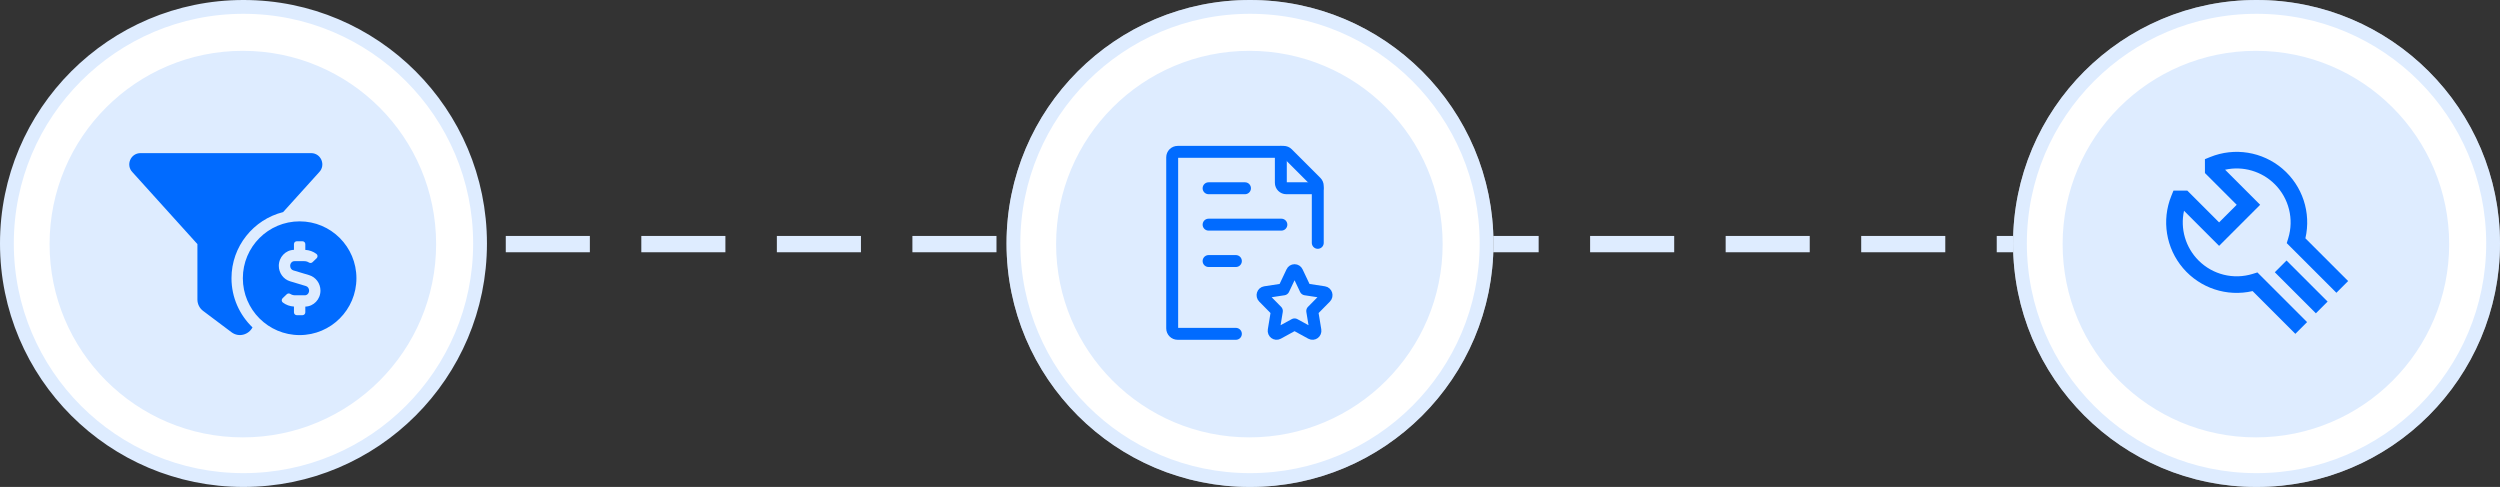
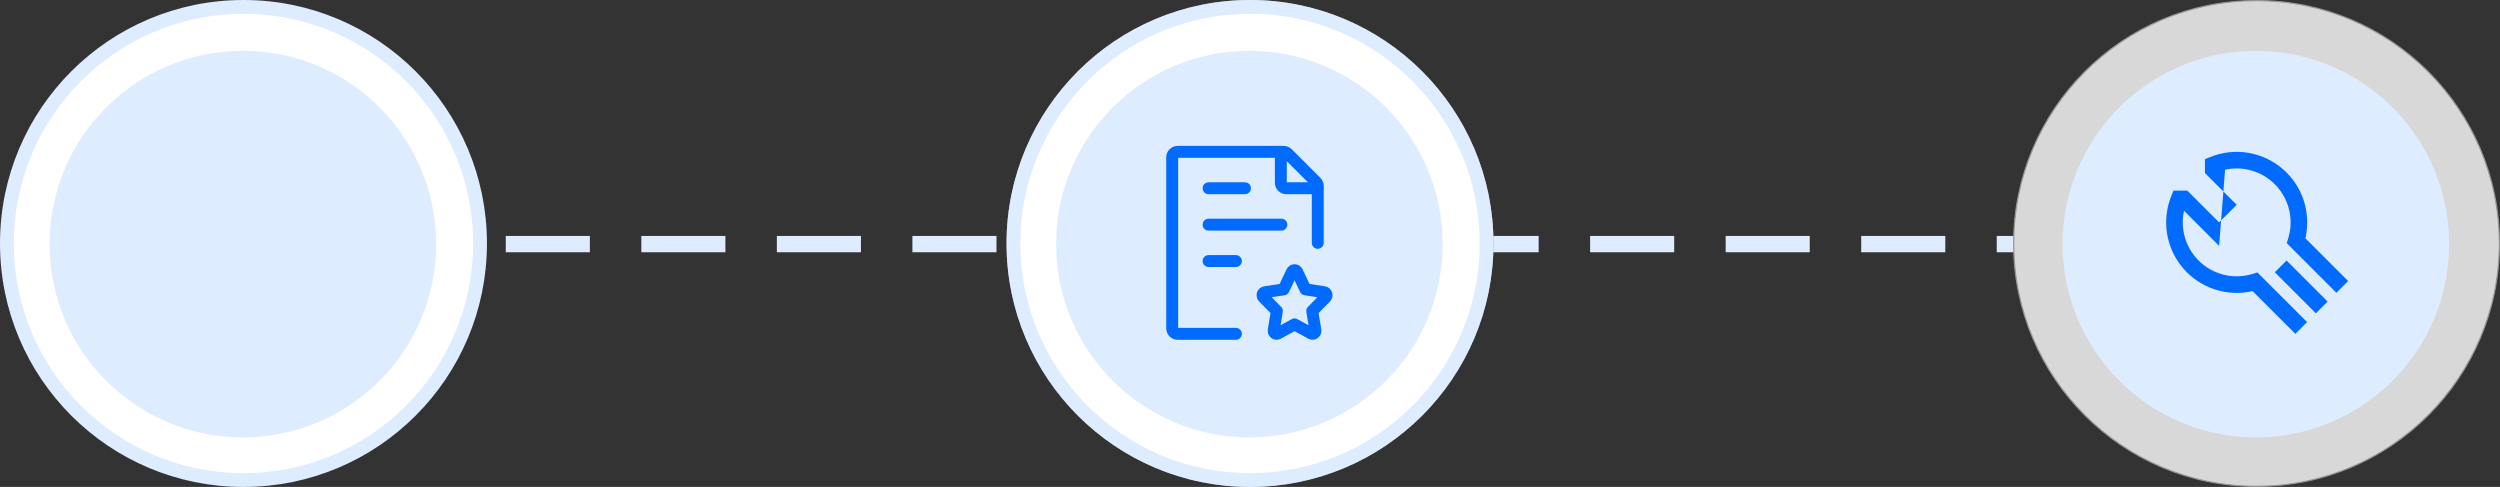
<svg xmlns="http://www.w3.org/2000/svg" width="1992px" height="388px" viewBox="0 0 1992 388" version="1.1">
  <rect x="0" y="0" width="1992" height="388" fill="#333333" stroke="none" />
  <title>Group</title>
  <g id="Page-1" stroke="none" stroke-width="1" fill="none" fill-rule="evenodd">
    <g id="Artboard" transform="translate(-263, -287)">
      <g id="Group" transform="translate(263, 287)">
        <line x1="193.5" y1="194.5" x2="1797.5" y2="194.5" id="Line" stroke="#DEECFF" stroke-width="13" stroke-linecap="square" stroke-dasharray="54" />
        <circle id="Oval" stroke="#DEECFF" stroke-width="11" fill="#FFFFFF" cx="194" cy="194" r="188.5" />
        <circle id="Oval-Copy-3" stroke="#DEECFF" stroke-width="11" fill="#DEECFF" cx="193.5" cy="194.5" r="148.5" />
        <circle id="Oval-Copy" stroke="#979797" fill="#D8D8D8" cx="996" cy="194" r="193.5" />
        <circle id="Oval-Copy-2" stroke="#979797" fill="#D8D8D8" cx="1798" cy="194" r="193.5" />
        <g id="svgexport-1-(12)" transform="translate(103, 122)" fill="#016BFF" fill-rule="nonzero">
-           <path d="M122.588,46.995 L151.208,15.313 C156.851,9.663 152.854,0 144.873,0 L8.976,0 C0.995,0 -3.001,9.663 2.641,15.313 L54.3,72.5 L54.3,116.657 C54.3,120.223 55.977,123.579 58.825,125.72 L81.447,142.712 C87.346,147.141 95.155,144.686 98.195,138.869 C87.898,128.965 81.45,115.08 81.45,99.688 C81.45,74.259 98.998,52.911 122.588,46.995 M135.75,54.375 C110.758,54.375 90.5,74.661 90.5,99.688 C90.5,124.714 110.758,145 135.75,145 C160.742,145 181,124.714 181,99.688 C181,74.661 160.742,54.375 135.75,54.375 M140.275,122.31 L140.275,126.875 C140.275,128.127 139.262,129.141 138.012,129.141 L133.487,129.141 C132.237,129.141 131.225,128.127 131.225,126.875 L131.225,122.262 C128.032,122.097 124.927,120.982 122.353,119.047 C121.25,118.217 121.194,116.564 122.192,115.609 L125.515,112.434 C126.298,111.687 127.463,111.653 128.38,112.228 C129.474,112.913 130.716,113.281 132.005,113.281 L139.955,113.281 C141.794,113.281 143.293,111.605 143.293,109.546 C143.293,107.861 142.272,106.377 140.812,105.941 L128.086,102.117 C122.828,100.537 119.154,95.485 119.154,89.829 C119.154,82.885 124.542,77.244 131.222,77.065 L131.222,72.5 C131.222,71.248 132.235,70.234 133.485,70.234 L138.01,70.234 C139.26,70.234 140.272,71.248 140.272,72.5 L140.272,77.113 C143.465,77.278 146.57,78.391 149.144,80.328 C150.247,81.158 150.303,82.811 149.305,83.766 L145.982,86.941 C145.199,87.688 144.033,87.722 143.117,87.147 C142.023,86.459 140.781,86.094 139.492,86.094 L131.542,86.094 C129.703,86.094 128.204,87.77 128.204,89.829 C128.204,91.514 129.225,92.998 130.685,93.434 L143.411,97.258 C148.669,98.838 152.343,103.89 152.343,109.546 C152.343,116.493 146.958,122.131 140.275,122.31" id="Shape" />
-         </g>
+           </g>
        <circle id="Oval-Copy-5" stroke="#DEECFF" stroke-width="11" fill="#FFFFFF" cx="996" cy="194" r="188.5" />
        <circle id="Oval-Copy-4" stroke="#DEECFF" stroke-width="11" fill="#DEECFF" cx="995.5" cy="194.5" r="148.5" />
-         <circle id="Oval-Copy-7" stroke="#DEECFF" stroke-width="11" fill="#FFFFFF" cx="1798" cy="194" r="188.5" />
        <circle id="Oval-Copy-6" stroke="#DEECFF" stroke-width="11" fill="#DEECFF" cx="1797.5" cy="194.5" r="148.5" />
        <g id="svgexport-1-(14)" transform="translate(1726, 121)" fill="#016BFF" fill-rule="nonzero">
-           <path d="M35.011,4.145 C54.449,-3.765 76.675,-0.183 92.646,13.433 C108.616,27.049 115.669,48.431 110.934,68.878 L145,102.94 L135.648,112.286 L96.076,72.712 L97.253,68.904 C101.962,53.674 97.853,37.088 86.578,25.819 C76.212,15.445 61.27,11.076 46.948,14.232 L74.893,42.179 L42.176,74.9 L14.23,46.939 C11.077,61.263 15.448,76.207 25.824,86.573 C37.092,97.849 53.676,101.958 68.904,97.248 L72.705,96.072 L112.283,135.653 L102.937,145 L68.871,110.938 C48.426,115.672 27.047,108.619 13.432,92.647 C-0.183,76.676 -3.765,54.448 4.144,35.007 L5.823,30.883 L16.874,30.896 L42.176,56.199 L56.201,42.179 L30.9,16.876 L30.886,5.824 L35.011,4.145 Z M95.924,86.58 L128.641,119.3 L119.296,128.647 L86.578,95.926 L95.924,86.58 Z" id="Shape" />
+           <path d="M35.011,4.145 C54.449,-3.765 76.675,-0.183 92.646,13.433 C108.616,27.049 115.669,48.431 110.934,68.878 L145,102.94 L135.648,112.286 L96.076,72.712 L97.253,68.904 C101.962,53.674 97.853,37.088 86.578,25.819 C76.212,15.445 61.27,11.076 46.948,14.232 L42.176,74.9 L14.23,46.939 C11.077,61.263 15.448,76.207 25.824,86.573 C37.092,97.849 53.676,101.958 68.904,97.248 L72.705,96.072 L112.283,135.653 L102.937,145 L68.871,110.938 C48.426,115.672 27.047,108.619 13.432,92.647 C-0.183,76.676 -3.765,54.448 4.144,35.007 L5.823,30.883 L16.874,30.896 L42.176,56.199 L56.201,42.179 L30.9,16.876 L30.886,5.824 L35.011,4.145 Z M95.924,86.58 L128.641,119.3 L119.296,128.647 L86.578,95.926 L95.924,86.58 Z" id="Shape" />
        </g>
        <g id="svgexport-1-(13)" transform="translate(934, 121)" stroke="#016BFF" stroke-linecap="round" stroke-linejoin="round" stroke-width="9.5">
          <path d="M116,72.5 L116,27.18 C116,26.024 115.542,24.916 114.724,24.099 L91.901,1.276 C91.086,0.46 89.98,0 88.827,0 L4.35,0 C1.948,0 0,1.948 0,4.35 L0,140.65 C0,143.052 1.948,145 4.35,145 L50.75,145 M29,58 L87,58 M29,29 L58,29 M29,87 L50.75,87" id="Shape" />
          <path d="M88.801,109.568 L95.424,95.597 C95.789,94.782 96.603,94.256 97.501,94.256 C98.398,94.256 99.212,94.782 99.577,95.597 L106.207,109.568 L121.012,111.823 C122.913,112.113 123.671,114.549 122.301,115.941 L111.584,126.816 L114.112,142.171 C114.433,144.143 112.444,145.651 110.746,144.716 L97.501,137.466 L84.255,144.716 C82.55,145.651 80.568,144.143 80.889,142.171 L83.417,126.816 L72.707,115.941 C71.323,114.549 72.088,112.113 73.989,111.823 L88.801,109.568 Z M86.572,0 L86.572,24.65 C86.572,27.052 88.529,29 90.943,29 L115.715,29" id="Shape" />
        </g>
      </g>
    </g>
  </g>
</svg>